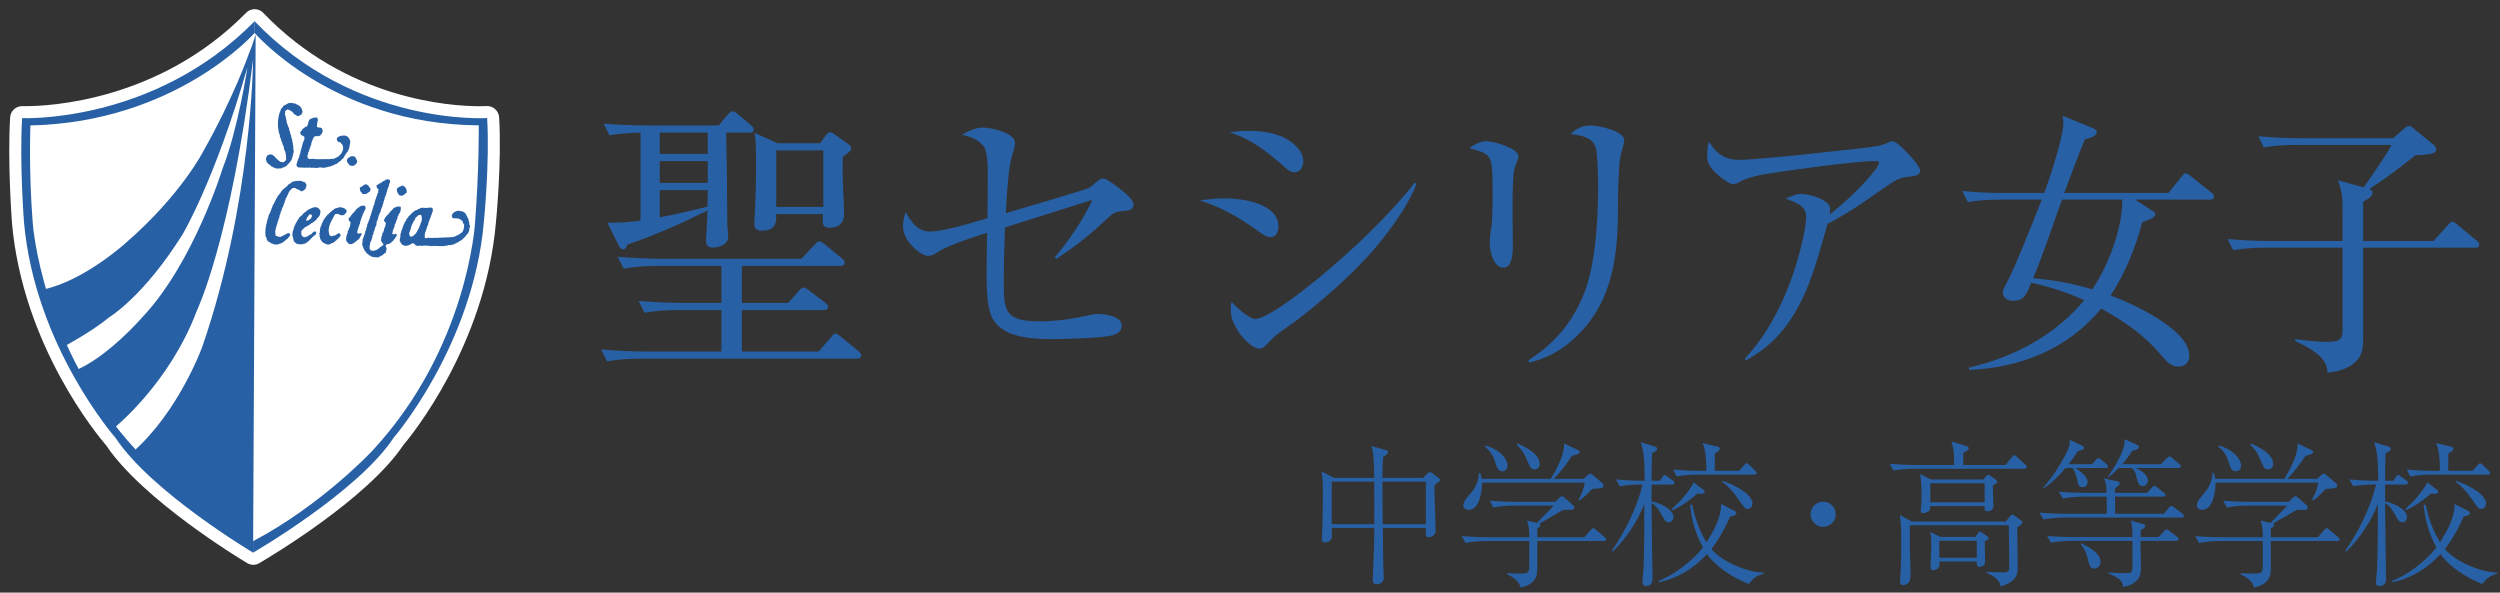
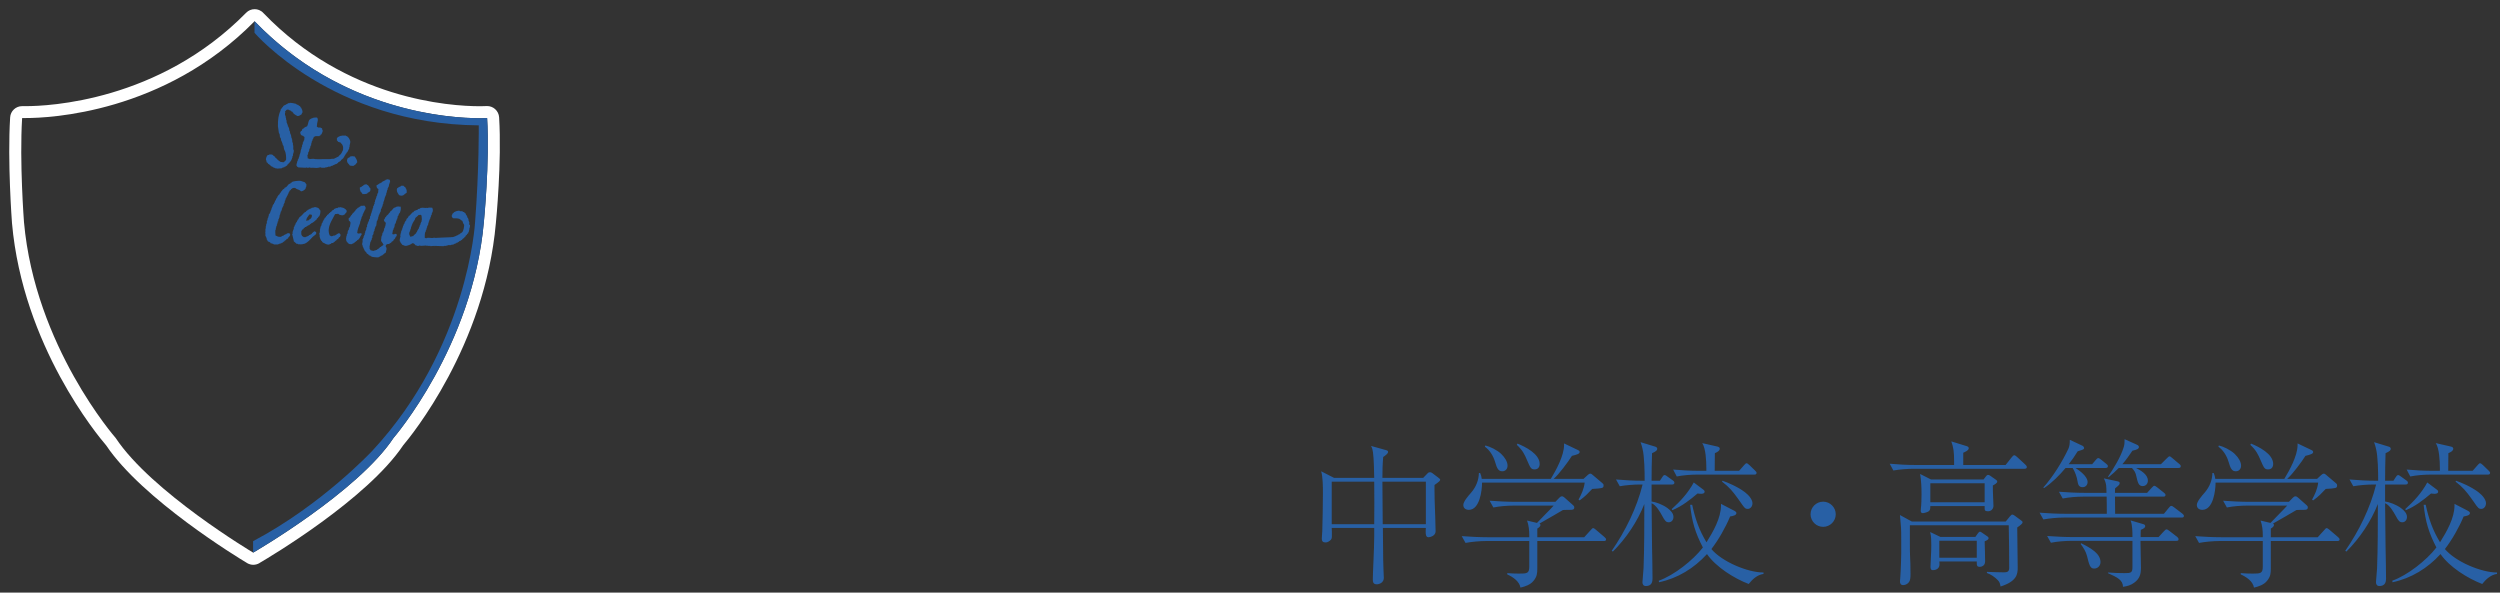
<svg xmlns="http://www.w3.org/2000/svg" width="270" height="64" viewBox="0 0 270 64" fill="none">
  <rect x="0" y="0" width="270" height="64" fill="#333333" stroke="none" />
  <path d="M144.081 51.613H148.416C148.399 50.848 148.382 49.573 148.28 48.842C148.246 48.57 148.195 48.4 148.076 48.162L149.657 48.604C149.844 48.655 149.912 48.689 149.912 48.808C149.912 49.012 149.538 49.25 149.385 49.352C149.317 50.1 149.3 50.865 149.3 51.613H153.703L154.179 51.12C154.281 51.018 154.366 51.001 154.434 51.001C154.485 51.001 154.587 51.018 154.655 51.069L155.352 51.596C155.505 51.715 155.539 51.749 155.539 51.817C155.539 51.919 155.437 52.021 154.927 52.378V52.973C154.927 54.248 155.012 55.506 155.029 56.781C155.029 56.968 155.046 57.24 155.046 57.376C155.046 57.903 154.4 58.022 154.281 58.022C153.992 58.022 153.975 57.699 153.975 57.444C153.975 57.308 153.975 57.155 153.992 57.019H149.351C149.368 58.651 149.385 59.467 149.385 60.487C149.385 61.082 149.453 62.255 149.453 62.408C149.453 62.918 148.977 63.105 148.688 63.105C148.331 63.105 148.263 62.884 148.263 62.578C148.263 61.915 148.416 59.212 148.416 57.937C148.416 57.648 148.416 57.274 148.416 57.019H143.826C143.843 57.291 143.843 57.563 143.843 57.852C143.843 58.124 143.826 58.243 143.622 58.396C143.418 58.549 143.299 58.583 143.146 58.583C142.874 58.583 142.755 58.447 142.755 58.192C142.755 57.988 142.789 57.699 142.806 57.376C142.84 56.101 142.874 54.656 142.874 53.245C142.874 52.548 142.874 51.562 142.687 50.899L144.081 51.613ZM143.826 52.021V56.611H148.416C148.433 55.081 148.433 53.551 148.416 52.021H143.826ZM153.992 56.611V52.021H149.3C149.3 53.551 149.334 55.081 149.334 56.611H153.992ZM167.796 51.715H171.026L171.468 51.307C171.553 51.222 171.655 51.154 171.757 51.154C171.859 51.154 171.944 51.239 172.046 51.324L173.049 52.174C173.151 52.259 173.185 52.293 173.185 52.429C173.185 52.735 173.049 52.735 171.961 52.803C171.451 53.33 171.213 53.602 170.601 54.044L170.482 53.959C170.805 53.364 171.06 52.82 171.145 52.123H160.061C160.061 52.99 159.806 55.064 158.633 55.064C158.31 55.064 158.038 54.894 158.038 54.537C158.038 54.18 158.531 53.602 158.905 53.177C159.415 52.582 159.704 51.851 159.721 51.086H159.857C159.959 51.324 159.993 51.46 160.027 51.715H167.49C168.051 50.797 168.918 49.199 168.918 48.077C168.918 47.992 168.918 47.924 168.918 47.89L170.414 48.604C170.516 48.655 170.601 48.689 170.601 48.825C170.601 49.012 170.312 49.097 169.768 49.233C169.36 49.879 168.357 51.239 167.796 51.715ZM163.886 47.907C164.736 48.247 166.283 49.029 166.283 50.1C166.283 50.44 166.113 50.695 165.739 50.695C165.365 50.695 165.28 50.542 164.94 49.743C164.651 49.063 164.447 48.638 163.818 48.043L163.886 47.907ZM160.418 48.111C160.928 48.23 161.693 48.604 162.135 49.029C162.56 49.437 162.815 49.896 162.815 50.287C162.815 50.644 162.594 50.899 162.237 50.899C161.812 50.899 161.659 50.542 161.472 49.896C161.268 49.199 160.86 48.587 160.367 48.247L160.418 48.111ZM166.266 56.543C166.317 56.577 166.368 56.628 166.368 56.696C166.368 56.866 166.164 57.002 166.028 57.087V58.022H171.094L171.791 57.257C171.927 57.104 171.978 57.036 172.063 57.036C172.148 57.036 172.284 57.155 172.369 57.223L173.287 58.005C173.423 58.124 173.457 58.192 173.457 58.26C173.457 58.413 173.321 58.43 173.185 58.43H166.028V61.388C166.028 61.949 165.994 62.272 165.62 62.731C165.28 63.156 164.719 63.343 164.209 63.462C164.09 62.765 163.376 62.306 162.781 62.034V61.898C163.206 61.932 163.631 61.949 164.056 61.949C164.923 61.949 165.161 61.932 165.161 61.184V58.43H160.469C159.806 58.43 158.922 58.515 158.276 58.634L157.868 57.903C158.82 57.971 159.755 58.022 160.707 58.022H165.161V57.801C165.161 57.308 165.11 56.747 164.923 56.22L165.994 56.475C166.402 56.033 167.49 54.962 167.796 54.605H163.461C162.815 54.605 161.914 54.673 161.285 54.809L160.877 54.078C161.812 54.146 162.764 54.197 163.699 54.197H167.983L168.391 53.772C168.476 53.687 168.561 53.602 168.697 53.602C168.799 53.602 168.884 53.67 168.986 53.755L169.904 54.571C170.006 54.656 170.023 54.707 170.023 54.792C170.023 55.03 169.87 55.064 169.581 55.064H169.258C169.105 55.064 168.918 55.081 168.799 55.081C168.306 55.387 166.878 56.186 166.266 56.543ZM177.401 52.327H177.112C176.466 52.327 175.565 52.395 174.936 52.514L174.528 51.783C175.497 51.868 176.415 51.919 177.35 51.919H177.622C177.622 50.984 177.605 49.301 177.384 48.434C177.333 48.213 177.265 47.975 177.18 47.754L178.795 48.247C178.897 48.281 178.982 48.366 178.982 48.468C178.982 48.638 178.863 48.74 178.421 48.944C178.387 49.93 178.37 50.916 178.37 51.919H179.271L179.526 51.528C179.577 51.443 179.662 51.307 179.781 51.307C179.866 51.307 179.985 51.392 180.121 51.494L180.665 51.885C180.767 51.953 180.835 52.021 180.835 52.14C180.835 52.293 180.699 52.327 180.58 52.327H178.37V54.163C178.795 54.214 179.526 54.469 180.07 54.86C180.444 55.132 180.733 55.455 180.733 55.829C180.733 56.135 180.546 56.407 180.223 56.407C179.934 56.407 179.798 56.237 179.526 55.727C179.305 55.319 178.863 54.537 178.37 54.35C178.387 55.931 178.404 57.495 178.421 59.076C178.438 60.215 178.472 61.354 178.472 62.476C178.472 62.748 178.421 62.969 178.285 63.105C178.149 63.241 177.962 63.292 177.758 63.292C177.503 63.292 177.384 63.122 177.384 62.884C177.384 62.731 177.486 61.745 177.503 61.371C177.588 59.161 177.588 56.747 177.588 54.435C176.857 56.305 175.616 58.158 174.188 59.569L174.069 59.484C175.548 57.342 176.772 54.86 177.401 52.327ZM186.02 51.919C186.581 52.106 187.669 52.565 188.434 53.143C188.91 53.5 189.267 53.976 189.267 54.35C189.267 54.707 189.029 54.962 188.757 54.962C188.502 54.962 188.417 54.894 187.992 54.265C187.907 54.146 187.822 54.01 187.703 53.857C187.125 53.058 186.768 52.616 185.986 52.021L186.02 51.919ZM182.926 52.106L183.946 52.871C184.014 52.922 184.099 52.99 184.099 53.092C184.099 53.296 183.878 53.33 183.725 53.33C183.589 53.33 183.453 53.313 183.334 53.296C182.518 53.993 181.617 54.69 180.614 55.098L180.546 54.979C181.481 54.146 182.331 53.211 182.926 52.106ZM184.354 59.841C182.96 61.371 181.192 62.459 179.169 62.884L179.152 62.714C180.784 62.136 182.858 60.504 183.912 59.127C183.079 57.529 182.722 56.322 182.535 54.52H182.756C183.096 56.084 183.521 57.274 184.303 58.566C185.017 57.427 185.867 55.948 185.867 54.588V54.418L187.312 55.166C187.414 55.217 187.533 55.302 187.533 55.404C187.533 55.659 187.159 55.727 186.853 55.778C186.377 56.934 185.595 58.311 184.83 59.297C185.969 60.657 188.74 61.83 190.457 61.83V61.983C189.811 62.068 189.25 62.561 188.859 63.071C187.278 62.459 185.34 61.252 184.354 59.841ZM185.187 50.848H187.822L188.349 50.253C188.502 50.083 188.553 50.032 188.621 50.032C188.706 50.032 188.774 50.083 188.944 50.236L189.539 50.814C189.641 50.916 189.709 50.984 189.709 51.069C189.709 51.222 189.607 51.256 189.454 51.256H183.283C182.62 51.256 181.736 51.324 181.09 51.46L180.699 50.712C181.634 50.797 182.569 50.848 183.521 50.848H184.286C184.286 50.763 184.286 50.678 184.286 50.593C184.286 49.76 184.218 48.417 183.844 47.856L185.408 48.213C185.561 48.247 185.731 48.281 185.731 48.468C185.731 48.672 185.51 48.808 185.204 48.944C185.204 49.573 185.187 50.219 185.187 50.848ZM196.9 54.18C197.648 54.18 198.26 54.792 198.26 55.54C198.26 56.288 197.648 56.9 196.9 56.9C196.152 56.9 195.54 56.288 195.54 55.54C195.54 54.792 196.152 54.18 196.9 54.18ZM212.03 50.219H216.603L217.266 49.386C217.351 49.284 217.453 49.165 217.538 49.165C217.623 49.165 217.776 49.284 217.844 49.352L218.711 50.151C218.813 50.236 218.898 50.355 218.898 50.44C218.898 50.593 218.762 50.627 218.643 50.627H206.675C206.029 50.627 205.128 50.695 204.482 50.814L204.091 50.083C205.026 50.168 205.978 50.219 206.913 50.219H211.044C211.044 50.1 211.044 49.981 211.044 49.862C211.044 48.774 210.976 48.332 210.738 47.669L212.387 48.179C212.506 48.213 212.625 48.281 212.625 48.4C212.625 48.638 212.217 48.825 212.03 48.893V50.219ZM208.358 55.166C208.222 55.319 207.78 55.421 207.661 55.421C207.508 55.421 207.44 55.319 207.44 55.166C207.44 55.098 207.44 54.996 207.457 54.894C207.508 54.537 207.525 53.789 207.525 53.347C207.525 52.65 207.491 51.868 207.372 51.188L208.545 51.783H214.223L214.495 51.426C214.546 51.358 214.631 51.29 214.716 51.29C214.784 51.29 214.835 51.307 214.937 51.375L215.566 51.817C215.634 51.868 215.702 51.919 215.702 52.004C215.702 52.191 215.362 52.361 215.226 52.429C215.226 52.616 215.226 53.296 215.277 54.231C215.294 54.401 215.294 54.52 215.294 54.622C215.294 54.945 215.056 55.217 214.716 55.217C214.376 55.217 214.342 55.098 214.342 54.928V54.656H208.477C208.477 54.843 208.477 55.03 208.358 55.166ZM208.477 52.191V54.248H214.342V52.191H208.477ZM217.912 61.32C217.912 62 217.827 62.782 216.059 63.343C216.008 63.054 215.974 62.867 215.753 62.646C215.413 62.306 215.022 62.034 214.58 61.881L214.597 61.762C215.192 61.779 215.821 61.813 216.433 61.813C216.79 61.813 216.994 61.728 216.994 61.337C216.994 60.419 216.977 57.512 216.943 56.73H206.267V57.682C206.267 58.073 206.267 58.464 206.267 58.838C206.267 59.229 206.267 59.603 206.284 59.977C206.318 60.657 206.335 61.15 206.335 62.034C206.335 62.323 206.318 62.663 206.182 62.85C206.046 63.054 205.791 63.19 205.553 63.19C205.264 63.19 205.196 63.003 205.196 62.765C205.196 62.714 205.213 62.629 205.23 62.391C205.298 61.507 205.332 59.994 205.332 59.773V58.413C205.332 56.73 205.315 57.172 205.196 55.625L206.471 56.322H216.62L217.079 55.761C217.198 55.625 217.266 55.574 217.317 55.574C217.368 55.574 217.436 55.591 217.538 55.659L218.235 56.169C218.388 56.271 218.439 56.322 218.439 56.424C218.439 56.526 218.235 56.713 217.861 56.968C217.861 58.413 217.912 59.858 217.912 61.32ZM209.565 57.988H213.339L213.628 57.58C213.73 57.444 213.764 57.427 213.849 57.427C213.917 57.427 214.002 57.495 214.053 57.529L214.648 57.937C214.716 57.988 214.767 58.039 214.767 58.124C214.767 58.226 214.682 58.328 214.342 58.464C214.359 59.178 214.393 59.892 214.393 60.623C214.393 61.116 214.002 61.218 213.798 61.218C213.543 61.218 213.492 61.099 213.492 60.81C213.492 60.759 213.492 60.708 213.492 60.64H209.446C209.463 60.742 209.463 60.844 209.463 60.963C209.463 61.371 209.14 61.575 208.749 61.575C208.528 61.575 208.494 61.388 208.494 61.201C208.494 60.827 208.579 59.739 208.579 58.923C208.579 58.396 208.579 57.971 208.46 57.461L209.565 57.988ZM209.446 58.396V60.232H213.492V58.396H209.446ZM229.217 50.134H233.382L233.977 49.539C234.147 49.369 234.232 49.284 234.3 49.284C234.385 49.284 234.47 49.352 234.606 49.471L235.354 50.1C235.439 50.168 235.524 50.236 235.524 50.355C235.524 50.508 235.388 50.542 235.269 50.542H230.696C231.206 50.814 231.971 51.239 231.971 51.902C231.971 52.242 231.75 52.497 231.41 52.497C230.968 52.497 230.883 52.123 230.73 51.46C230.628 50.984 230.543 50.899 230.254 50.542H228.826C228.486 50.899 228.112 51.222 227.721 51.545L227.67 51.477C228.282 50.576 229.03 49.369 229.353 48.315C229.455 48.026 229.455 47.737 229.455 47.431L230.815 48.043C230.917 48.094 231.002 48.162 231.002 48.281C231.002 48.485 230.73 48.587 230.305 48.672C229.948 49.199 229.625 49.658 229.217 50.134ZM223.42 50.134H225.953L226.344 49.675C226.429 49.573 226.531 49.471 226.616 49.471C226.684 49.471 226.769 49.522 226.922 49.641L227.483 50.1C227.551 50.151 227.653 50.236 227.653 50.355C227.653 50.508 227.517 50.542 227.381 50.542H224.151C224.61 50.831 225.46 51.46 225.46 52.055C225.46 52.327 225.29 52.616 224.916 52.616C224.474 52.616 224.423 52.259 224.372 51.97C224.304 51.494 224.1 50.95 223.845 50.542H223.08C222.434 51.324 221.601 52.157 220.751 52.718L220.683 52.65C221.72 51.477 222.689 49.93 223.369 48.502C223.505 48.213 223.539 47.941 223.539 47.499L224.95 48.162C224.984 48.179 225.086 48.298 225.086 48.383C225.086 48.519 224.967 48.553 224.712 48.638C224.61 48.672 224.491 48.706 224.389 48.74C224.066 49.267 223.811 49.641 223.42 50.134ZM227.517 53.636H224.967C224.304 53.636 223.42 53.704 222.774 53.84L222.366 53.109C223.318 53.177 224.253 53.228 225.205 53.228H227.5C227.483 52.616 227.517 52.225 227.211 51.664L228.707 51.987C228.843 52.021 228.928 52.055 228.928 52.191C228.928 52.344 228.758 52.48 228.435 52.735C228.435 52.803 228.418 52.888 228.418 52.973V53.228H231.886L232.396 52.667C232.566 52.48 232.617 52.463 232.668 52.463C232.719 52.463 232.77 52.48 232.974 52.633L233.705 53.211C233.824 53.313 233.875 53.347 233.875 53.466C233.875 53.619 233.739 53.636 233.62 53.636H228.418C228.418 54.265 228.435 54.877 228.435 55.489H233.705L234.232 54.843C234.368 54.673 234.419 54.639 234.504 54.639C234.589 54.639 234.674 54.69 234.827 54.809L235.694 55.472C235.779 55.54 235.864 55.625 235.864 55.727C235.864 55.88 235.728 55.897 235.609 55.897H222.859C222.213 55.897 221.312 55.982 220.683 56.101L220.275 55.37C221.21 55.438 222.162 55.489 223.097 55.489H227.534C227.534 54.877 227.534 54.265 227.517 53.636ZM231.189 58.005H233.127L233.654 57.427C233.807 57.274 233.892 57.172 233.977 57.172C234.062 57.172 234.147 57.223 234.3 57.342L235.116 57.971C235.201 58.039 235.286 58.124 235.286 58.243C235.286 58.396 235.15 58.413 235.031 58.413H231.172C231.172 59.382 231.223 60.334 231.223 61.303C231.223 62.034 231.087 62.493 230.492 62.935C230.118 63.207 229.744 63.309 229.285 63.377C229.268 62.629 228.639 62.34 227.653 61.898L227.67 61.83C228.367 61.881 228.86 61.898 229.455 61.898C230.135 61.898 230.305 61.864 230.305 61.252V58.413H223.675C223.029 58.413 222.128 58.481 221.499 58.617L221.091 57.886C222.026 57.954 222.978 58.005 223.913 58.005H230.305C230.305 57.461 230.305 56.713 230.101 56.203L231.427 56.594C231.546 56.628 231.682 56.662 231.682 56.815C231.682 57.002 231.529 57.087 231.206 57.223C231.189 57.478 231.189 57.75 231.189 58.005ZM224.763 58.668C225.817 59.195 226.854 59.79 226.854 60.708C226.854 61.099 226.565 61.405 226.157 61.405C225.732 61.405 225.63 60.997 225.392 60.028C225.273 59.569 225.001 59.127 224.712 58.753L224.763 58.668ZM247.016 51.715H250.246L250.688 51.307C250.773 51.222 250.875 51.154 250.977 51.154C251.079 51.154 251.164 51.239 251.266 51.324L252.269 52.174C252.371 52.259 252.405 52.293 252.405 52.429C252.405 52.735 252.269 52.735 251.181 52.803C250.671 53.33 250.433 53.602 249.821 54.044L249.702 53.959C250.025 53.364 250.28 52.82 250.365 52.123H239.281C239.281 52.99 239.026 55.064 237.853 55.064C237.53 55.064 237.258 54.894 237.258 54.537C237.258 54.18 237.751 53.602 238.125 53.177C238.635 52.582 238.924 51.851 238.941 51.086H239.077C239.179 51.324 239.213 51.46 239.247 51.715H246.71C247.271 50.797 248.138 49.199 248.138 48.077C248.138 47.992 248.138 47.924 248.138 47.89L249.634 48.604C249.736 48.655 249.821 48.689 249.821 48.825C249.821 49.012 249.532 49.097 248.988 49.233C248.58 49.879 247.577 51.239 247.016 51.715ZM243.106 47.907C243.956 48.247 245.503 49.029 245.503 50.1C245.503 50.44 245.333 50.695 244.959 50.695C244.585 50.695 244.5 50.542 244.16 49.743C243.871 49.063 243.667 48.638 243.038 48.043L243.106 47.907ZM239.638 48.111C240.148 48.23 240.913 48.604 241.355 49.029C241.78 49.437 242.035 49.896 242.035 50.287C242.035 50.644 241.814 50.899 241.457 50.899C241.032 50.899 240.879 50.542 240.692 49.896C240.488 49.199 240.08 48.587 239.587 48.247L239.638 48.111ZM245.486 56.543C245.537 56.577 245.588 56.628 245.588 56.696C245.588 56.866 245.384 57.002 245.248 57.087V58.022H250.314L251.011 57.257C251.147 57.104 251.198 57.036 251.283 57.036C251.368 57.036 251.504 57.155 251.589 57.223L252.507 58.005C252.643 58.124 252.677 58.192 252.677 58.26C252.677 58.413 252.541 58.43 252.405 58.43H245.248V61.388C245.248 61.949 245.214 62.272 244.84 62.731C244.5 63.156 243.939 63.343 243.429 63.462C243.31 62.765 242.596 62.306 242.001 62.034V61.898C242.426 61.932 242.851 61.949 243.276 61.949C244.143 61.949 244.381 61.932 244.381 61.184V58.43H239.689C239.026 58.43 238.142 58.515 237.496 58.634L237.088 57.903C238.04 57.971 238.975 58.022 239.927 58.022H244.381V57.801C244.381 57.308 244.33 56.747 244.143 56.22L245.214 56.475C245.622 56.033 246.71 54.962 247.016 54.605H242.681C242.035 54.605 241.134 54.673 240.505 54.809L240.097 54.078C241.032 54.146 241.984 54.197 242.919 54.197H247.203L247.611 53.772C247.696 53.687 247.781 53.602 247.917 53.602C248.019 53.602 248.104 53.67 248.206 53.755L249.124 54.571C249.226 54.656 249.243 54.707 249.243 54.792C249.243 55.03 249.09 55.064 248.801 55.064H248.478C248.325 55.064 248.138 55.081 248.019 55.081C247.526 55.387 246.098 56.186 245.486 56.543ZM256.621 52.327H256.332C255.686 52.327 254.785 52.395 254.156 52.514L253.748 51.783C254.717 51.868 255.635 51.919 256.57 51.919H256.842C256.842 50.984 256.825 49.301 256.604 48.434C256.553 48.213 256.485 47.975 256.4 47.754L258.015 48.247C258.117 48.281 258.202 48.366 258.202 48.468C258.202 48.638 258.083 48.74 257.641 48.944C257.607 49.93 257.59 50.916 257.59 51.919H258.491L258.746 51.528C258.797 51.443 258.882 51.307 259.001 51.307C259.086 51.307 259.205 51.392 259.341 51.494L259.885 51.885C259.987 51.953 260.055 52.021 260.055 52.14C260.055 52.293 259.919 52.327 259.8 52.327H257.59V54.163C258.015 54.214 258.746 54.469 259.29 54.86C259.664 55.132 259.953 55.455 259.953 55.829C259.953 56.135 259.766 56.407 259.443 56.407C259.154 56.407 259.018 56.237 258.746 55.727C258.525 55.319 258.083 54.537 257.59 54.35C257.607 55.931 257.624 57.495 257.641 59.076C257.658 60.215 257.692 61.354 257.692 62.476C257.692 62.748 257.641 62.969 257.505 63.105C257.369 63.241 257.182 63.292 256.978 63.292C256.723 63.292 256.604 63.122 256.604 62.884C256.604 62.731 256.706 61.745 256.723 61.371C256.808 59.161 256.808 56.747 256.808 54.435C256.077 56.305 254.836 58.158 253.408 59.569L253.289 59.484C254.768 57.342 255.992 54.86 256.621 52.327ZM265.24 51.919C265.801 52.106 266.889 52.565 267.654 53.143C268.13 53.5 268.487 53.976 268.487 54.35C268.487 54.707 268.249 54.962 267.977 54.962C267.722 54.962 267.637 54.894 267.212 54.265C267.127 54.146 267.042 54.01 266.923 53.857C266.345 53.058 265.988 52.616 265.206 52.021L265.24 51.919ZM262.146 52.106L263.166 52.871C263.234 52.922 263.319 52.99 263.319 53.092C263.319 53.296 263.098 53.33 262.945 53.33C262.809 53.33 262.673 53.313 262.554 53.296C261.738 53.993 260.837 54.69 259.834 55.098L259.766 54.979C260.701 54.146 261.551 53.211 262.146 52.106ZM263.574 59.841C262.18 61.371 260.412 62.459 258.389 62.884L258.372 62.714C260.004 62.136 262.078 60.504 263.132 59.127C262.299 57.529 261.942 56.322 261.755 54.52H261.976C262.316 56.084 262.741 57.274 263.523 58.566C264.237 57.427 265.087 55.948 265.087 54.588V54.418L266.532 55.166C266.634 55.217 266.753 55.302 266.753 55.404C266.753 55.659 266.379 55.727 266.073 55.778C265.597 56.934 264.815 58.311 264.05 59.297C265.189 60.657 267.96 61.83 269.677 61.83V61.983C269.031 62.068 268.47 62.561 268.079 63.071C266.498 62.459 264.56 61.252 263.574 59.841ZM264.407 50.848H267.042L267.569 50.253C267.722 50.083 267.773 50.032 267.841 50.032C267.926 50.032 267.994 50.083 268.164 50.236L268.759 50.814C268.861 50.916 268.929 50.984 268.929 51.069C268.929 51.222 268.827 51.256 268.674 51.256H262.503C261.84 51.256 260.956 51.324 260.31 51.46L259.919 50.712C260.854 50.797 261.789 50.848 262.741 50.848H263.506C263.506 50.763 263.506 50.678 263.506 50.593C263.506 49.76 263.438 48.417 263.064 47.856L264.628 48.213C264.781 48.247 264.951 48.281 264.951 48.468C264.951 48.672 264.73 48.808 264.424 48.944C264.424 49.573 264.407 50.219 264.407 50.848Z" fill="#2860A5" />
-   <path d="M69.176 23.824V14.32C68.056 14.352 66.936 14.416 65.816 14.608L65.208 13.36C66.84 13.488 68.472 13.552 70.104 13.552H77.624L78.552 12.432C78.84 12.112 78.968 12.016 79.128 12.016C79.288 12.016 79.48 12.144 79.704 12.336L81.112 13.52C81.304 13.68 81.4 13.84 81.4 14C81.4 14.288 81.176 14.32 80.92 14.32H78.424C78.456 16.432 78.52 18.544 78.52 20.624C78.52 21.872 78.552 23.152 78.552 24.208C78.552 24.368 78.648 25.392 78.648 25.52C78.648 26.416 77.688 26.736 76.952 26.736C76.472 26.736 76.248 26.448 76.248 26C76.248 25.936 76.408 23.44 76.408 22.736C73.432 24.208 70.904 25.328 67.768 26.416C67.64 26.704 67.544 26.928 67.288 26.928C67.128 26.928 66.968 26.8 66.84 26.544L65.592 24.048H66.264C67.288 24.048 68.184 23.952 69.176 23.824ZM83.992 15.472H88.568L89.144 14.672C89.272 14.48 89.496 14.288 89.624 14.288C89.752 14.288 89.976 14.384 90.232 14.576L91.448 15.44C91.736 15.632 91.928 15.76 91.928 16.016C91.928 16.24 91.768 16.432 91.032 16.912C91.032 17.36 91 17.776 91 18.16C91 20.176 91.16 21.776 91.16 23.216C91.16 24.176 90.424 24.592 89.656 24.592C88.92 24.592 88.856 24.304 88.856 23.76C88.856 23.536 88.856 23.312 88.888 23.12H83.832C83.832 23.248 83.832 23.376 83.832 23.504C83.832 24.56 83.224 24.912 82.296 24.912C81.784 24.912 81.464 24.752 81.464 24.176C81.464 24.08 81.656 20.944 81.656 18.448C81.656 18.128 81.656 17.808 81.656 17.456C81.656 16.432 81.656 15.408 81.496 14.352L83.992 15.472ZM71.256 14.32V16.624H76.44V14.32H71.256ZM83.832 16.24V22.352H88.92V16.24H83.832ZM71.256 17.392V19.76H76.44V17.392H71.256ZM71.256 20.528V23.472C72.984 23.152 74.712 22.736 76.408 22.32C76.408 21.712 76.44 21.136 76.44 20.528H71.256ZM77.912 28.72H71.128C69.848 28.72 68.6 28.784 67.352 29.008L66.712 27.728C68.344 27.856 69.976 27.952 71.64 27.952H86.552L87.832 26.576C88.216 26.192 88.312 26.064 88.472 26.064C88.6 26.064 88.824 26.192 89.08 26.384L90.904 27.888C91.064 28.016 91.224 28.176 91.224 28.368C91.224 28.656 90.968 28.72 90.744 28.72H80.12V32.72H85.112L86.2 31.504C86.488 31.152 86.616 31.056 86.744 31.056C86.936 31.056 87.096 31.152 87.352 31.344L89.112 32.688C89.272 32.816 89.432 32.944 89.432 33.136C89.432 33.424 89.176 33.488 88.952 33.488H80.12V37.968H88.408L89.656 36.528C90.008 36.112 90.072 36.016 90.232 36.016C90.36 36.016 90.52 36.144 90.808 36.368L92.696 37.904C92.92 38.096 93.016 38.192 93.016 38.384C93.016 38.672 92.76 38.736 92.504 38.736H69.304C68.056 38.736 66.776 38.8 65.56 39.024L64.92 37.744C66.552 37.872 68.184 37.968 69.816 37.968H77.912V33.488H73.368C72.12 33.488 70.84 33.552 69.592 33.776L68.984 32.496C70.616 32.624 72.248 32.72 73.88 32.72H77.912V28.72ZM108.632 23.024C109.656 22.736 117.176 20.496 117.528 20.336C117.784 20.208 118.008 20.016 118.36 19.696C118.648 19.44 118.872 19.28 119.16 19.28C119.608 19.28 121.048 20.464 121.592 20.912C122.008 21.264 122.424 21.776 122.424 22.064C122.424 22.64 121.976 22.736 121.464 22.768C120.696 22.832 120.312 22.928 119.8 23.408C117.752 25.328 116.44 26.384 114.104 27.952L113.912 27.792C115.32 26.16 117.112 23.536 117.976 21.584C114.84 22.576 111.704 23.568 108.536 24.56C108.44 27.216 108.408 28.432 108.408 30.256C108.408 33.52 108.408 34.704 112.312 34.704C114.136 34.704 115.928 34.416 117.688 34.032C117.944 33.968 118.264 33.904 118.552 33.904C119.832 33.936 121.144 34.288 121.144 35.184C121.144 35.792 120.664 36.048 120.152 36.208C119.192 36.496 115.064 36.624 113.912 36.624C111.512 36.624 108.216 36.528 107.128 34.256C106.616 33.2 106.552 31.184 106.552 29.744C106.552 27.824 106.584 26.384 106.616 25.136C103.96 25.968 102.008 26.704 101.08 27.344C100.824 27.504 100.536 27.632 100.216 27.632C99.48 27.632 97.528 26.096 97.528 24.464C97.528 24.08 97.56 23.792 97.784 22.896C98.456 24.016 99.128 25.008 100.44 25.008C101.432 25.008 103.416 24.56 106.648 23.568C106.68 22.288 106.68 18.864 106.68 18.32C106.68 17.968 106.616 16.272 106.264 15.824C105.624 15.056 104.856 14.736 103.896 14.576C104.504 14.192 105.368 13.776 106.136 13.776C107.128 13.776 109.624 14.384 109.624 15.408C109.624 15.728 109.528 16.112 109.4 16.464C108.888 17.904 108.728 21.104 108.632 23.024ZM132.792 14.288C133.464 14.192 134.104 14.128 134.808 14.128C136.824 14.128 139.16 14.544 140.376 16.272C140.6 16.592 140.76 17.008 140.76 17.392C140.76 17.936 140.472 18.608 139.8 18.608C139.384 18.608 139.032 18.32 138.616 17.936C136.856 16.368 135.064 14.992 132.792 14.288ZM133.016 32.592C133.4 33.104 134.936 34.448 135.544 34.448C136.952 34.448 141.112 31.088 142.328 30.096C145.976 27.088 149.88 23.44 152.792 19.728L152.984 19.856C152.056 22.256 150.168 24.816 148.504 26.8C145.56 30.256 140.984 34 139.032 35.312C138.264 35.824 137.72 36.24 137.176 36.816C136.6 37.456 136.344 37.648 136.024 37.648C135.288 37.648 134.232 36.56 133.816 35.92C133.24 35.024 132.92 34.384 132.92 33.328C132.92 33.072 132.952 32.88 133.016 32.592ZM129.592 21.648C130.552 21.52 131.352 21.424 132.312 21.424C134.2 21.424 138.072 21.968 138.072 24.464C138.072 25.04 137.816 25.616 137.208 25.616C136.824 25.616 136.472 25.392 135.672 24.816C133.624 23.376 131.992 22.416 129.592 21.648ZM169.624 14.48C170.264 13.872 170.872 13.552 171.8 13.552C172.6 13.552 175.416 14.128 175.416 15.152C175.416 15.376 175.352 15.632 175.288 15.824C175.096 16.368 174.904 17.296 174.872 18C174.808 19.024 174.744 20.656 174.744 21.744C174.744 26.288 174.616 31.536 170.936 35.632C169.304 37.424 167.512 38.608 165.144 39.152L165.048 38.928C167.736 37.2 169.656 35.056 170.936 32.048C172.248 29.008 172.6 24.24 172.6 20.048C172.6 18.928 172.536 17.52 172.44 16.464C172.408 15.952 172.152 15.312 171.64 15.024C170.968 14.64 170.392 14.576 169.624 14.48ZM158.68 15.984C159.224 15.632 159.864 15.248 160.536 15.248C161.272 15.248 163.992 15.984 163.992 16.912C163.992 17.072 163.832 17.52 163.64 17.968C163.448 18.384 163.352 19.664 163.352 22.48C163.352 23.44 163.384 25.616 163.384 26.544C163.384 27.248 163.352 28.912 162.36 28.912C161.304 28.912 160.888 27.12 160.888 26.288C160.888 25.776 160.952 25.2 161.048 24.688C161.176 24.048 161.208 22.032 161.208 20.816C161.208 18.096 161.112 17.424 160.792 16.976C160.472 16.496 159.8 16.304 158.68 15.984ZM197.368 24.176C197.176 24.944 196.696 26.576 196.28 27.952C194.84 32.72 192.824 36.656 188.536 38.928L188.44 38.736C191.32 35.664 193.24 31.44 194.328 27.376C194.616 26.32 195.064 24.432 195.064 23.376C195.064 22.32 194.136 21.904 192.856 21.456C193.688 21.072 194.072 20.944 194.488 20.944C195.448 20.944 197.656 21.584 197.656 22.544C197.656 22.736 197.624 22.992 197.592 23.184C199.32 21.808 201.176 20.08 202.52 18.352C202.648 18.192 202.936 17.776 202.936 17.584C202.936 17.392 202.648 17.392 202.488 17.392C200.408 17.392 192.696 18.448 190.488 18.832C189.528 18.992 188.408 19.312 187.768 19.696C187.576 19.824 187.384 19.888 187.16 19.888C186.744 19.888 185.784 19.12 185.464 18.832C184.824 18.224 184.376 17.744 184.376 16.816C184.376 16.208 184.408 15.856 184.568 15.28C185.368 16.624 186.296 17.264 187.864 17.264C188.984 17.264 193.432 16.848 195.384 16.624C195.96 16.56 199.48 16.176 200.696 16.048C201.656 15.952 202.712 15.792 203 15.728C203.352 15.632 203.64 15.536 204.024 15.344C204.152 15.28 204.344 15.248 204.44 15.248C204.952 15.248 207.384 17.872 207.384 18.384C207.384 18.928 206.936 19.024 205.848 19.12C205.496 19.152 205.144 19.28 204.824 19.44C204.248 19.728 201.976 21.328 201.304 21.808C200.44 22.416 198.424 23.664 197.368 24.176ZM230.59 21.56L232.45 22.76C232.6 22.85 232.78 22.94 232.78 23.12C232.78 23.45 232.33 23.66 231.37 23.99C230.59 26.84 229.57 29.42 227.95 31.91C230.23 32.75 236.44 35.57 236.44 38.39C236.44 39.11 236.02 39.59 235.27 39.59C234.46 39.59 233.92 38.99 233.26 38.18C231.52 36.14 229.27 34.61 226.93 33.32C223.33 37.7 218.23 39.71 212.68 39.95L212.62 39.71C217.48 38.57 221.86 36.29 225.1 32.42C223.24 31.58 221.38 30.98 219.37 30.53C218.86 31.82 218.59 32.48 217.42 32.48C216.82 32.48 216.31 32.21 216.31 31.55C216.31 31.31 216.52 30.92 216.64 30.71C217.57 29.03 219.73 23.57 220.51 21.56H216.04C214.96 21.56 213.61 21.62 212.53 21.83L211.93 20.63C213.46 20.78 214.99 20.84 216.52 20.84H220.78C221.77 18.11 222.85 14.51 222.85 13.25C222.85 12.98 222.82 12.8 222.76 12.5L226.06 13.85C226.33 13.97 226.45 14.09 226.45 14.3C226.45 14.66 225.82 14.9 225.16 15.05C224.38 16.97 223.66 18.89 222.94 20.84H234.19L235.6 19.1C235.69 18.98 235.87 18.71 236.05 18.71C236.2 18.71 236.32 18.8 236.62 19.04L238.81 20.78C239.05 20.96 239.11 21.05 239.11 21.23C239.11 21.5 238.87 21.56 238.66 21.56H230.59ZM229.21 21.56H222.7C221.65 24.41 220.75 27.26 219.58 30.05C221.77 30.23 223.87 30.62 225.97 31.25C227.71 28.64 229.21 24.74 229.21 21.56ZM255.88 20.42C256.03 20.48 256.24 20.6 256.24 20.81C256.24 21.2 255.79 21.47 255.22 21.8V26.03H262.81L264.37 24.32C264.55 24.11 264.7 23.93 264.85 23.93C265 23.93 265.24 24.14 265.39 24.26L267.46 25.97C267.61 26.09 267.76 26.24 267.76 26.45C267.76 26.72 267.52 26.75 267.31 26.75H255.22V36.53C255.22 37.31 255.16 38.21 254.65 38.81C253.84 39.77 252.58 40.13 251.38 40.25C251.32 39.62 251.2 39.23 250.78 38.72C250.12 37.94 248.8 37.25 247.87 36.83L247.9 36.62C249.01 36.77 250.12 36.92 251.23 36.92C252.61 36.92 253 36.74 253 35.66V26.75H244.72C243.55 26.75 242.35 26.81 241.18 27.02L240.58 25.82C242.11 25.94 243.67 26.03 245.2 26.03H253V23C253 21.62 253 20.75 252.49 19.46L255.28 20.24C256.06 19.1 257.74 16.76 258.28 15.65H248.02C246.85 15.65 245.65 15.71 244.48 15.92L243.91 14.72C245.44 14.84 246.97 14.93 248.5 14.93H258.46L259.63 13.91C259.9 13.67 259.99 13.61 260.2 13.61C260.35 13.61 260.47 13.7 260.71 13.91L262.81 15.62C262.96 15.74 263.11 15.92 263.11 16.13C263.11 16.67 262.24 16.7 260.89 16.76C258.91 18.29 258.04 19.01 255.88 20.42Z" fill="#2860A5" />
  <g clip-path="url(#clip0_13067_4059)">
-     <path d="M27.314 60.341L27.095 60.293L26.981 60.227C26.181 59.751 15.747 53.4 11.958 47.66C11.653 47.317 3.142 37.52 1.952 24.039C1.952 23.963 1.457 17.451 1.752 12.71C1.771 12.367 2.057 12.101 2.399 12.101H2.428C2.428 12.101 2.571 12.101 2.828 12.101C5.189 12.101 17.442 11.606 27.048 1.828C27.172 1.705 27.343 1.638 27.514 1.638L27.762 1.685C27.867 1.724 27.952 1.79 28.019 1.876C37.178 11.377 48.564 12.12 51.829 12.12C52.306 12.12 52.572 12.101 52.581 12.101H52.62C52.772 12.101 52.924 12.158 53.048 12.263C53.181 12.377 53.258 12.539 53.267 12.71C53.562 17.461 52.943 23.782 52.915 24.049C51.725 37.511 43.356 47.317 43.004 47.726C39.234 53.429 28.419 59.817 27.714 60.227L27.6 60.284L27.352 60.331H27.324" fill="white" />
    <path d="M27.495 2.295C36.892 12.082 48.678 12.767 51.81 12.767C52.325 12.767 52.61 12.748 52.61 12.748C52.905 17.499 52.258 23.982 52.258 23.982C51.068 37.396 42.499 47.298 42.499 47.298C38.653 53.115 27.429 59.636 27.343 59.684C27.257 59.636 16.337 53.115 12.491 47.298C12.491 47.298 3.78 37.396 2.59 23.982C2.59 23.982 2.095 17.499 2.39 12.748C2.39 12.748 2.533 12.748 2.818 12.748C5.265 12.748 17.718 12.243 27.505 2.285M27.505 0.99C27.162 0.99 26.829 1.124 26.581 1.381C17.147 10.977 5.132 11.463 2.818 11.463C2.59 11.463 2.466 11.463 2.447 11.463H2.39C1.704 11.463 1.133 11.996 1.095 12.681C0.8 17.47 1.276 23.83 1.295 24.096C2.466 37.358 10.606 47.107 11.463 48.097C15.385 53.943 25.753 60.255 26.638 60.779L26.695 60.817C26.81 60.883 26.924 60.931 27.048 60.959C27.152 60.988 27.248 60.998 27.352 60.998C27.571 60.998 27.8 60.94 28 60.826L28.067 60.779C29.085 60.188 39.634 53.924 43.547 48.088C44.365 47.126 52.382 37.358 53.553 24.106C53.581 23.849 54.2 17.48 53.905 12.672C53.886 12.329 53.724 12.005 53.467 11.777C53.229 11.568 52.924 11.453 52.61 11.453H52.524C52.524 11.453 52.248 11.472 51.81 11.472C48.602 11.472 37.435 10.749 28.457 1.419C28.333 1.276 28.171 1.162 27.99 1.086C27.828 1.019 27.667 0.99 27.495 0.99H27.505Z" fill="white" />
-     <path d="M27.495 2.295C16.604 13.386 2.39 12.758 2.39 12.758C2.095 17.508 2.59 23.992 2.59 23.992C3.78 37.406 12.491 47.307 12.491 47.307C16.357 53.153 27.343 59.693 27.343 59.693V58.456C20.212 54.533 14.767 48.688 14.767 48.688C4.427 37.558 3.532 24.039 3.532 24.039C3.085 18.299 3.285 13.548 3.285 13.548C19.032 13.205 27.505 3.551 27.505 3.551V2.295" fill="#2860A5" />
    <path d="M27.495 2.295C38.444 13.691 52.61 12.748 52.61 12.748C52.905 17.499 52.258 23.982 52.258 23.982C51.068 37.397 42.499 47.298 42.499 47.298C38.634 53.143 27.334 59.684 27.334 59.684V58.446C34.769 54.524 40.215 48.678 40.215 48.678C50.563 37.539 51.306 24.03 51.306 24.03C51.753 18.289 51.706 13.538 51.706 13.538C35.921 13.424 27.486 3.542 27.486 3.542V2.295" fill="#2860A5" />
-     <path d="M27.61 3.751L27.334 59.579L23.116 56.352L14.243 48.907C19.336 44.47 21.859 37.416 21.859 37.416C27.229 21.821 27.334 6.436 27.334 6.436C24.925 25.972 21.25 33.579 21.25 33.579C18.289 41.462 12.32 46.222 12.32 46.222L10.625 44.308L9.035 41.681L8.045 40.043C11.606 38.625 15.385 34.245 15.385 34.245C20.917 28.39 24.039 18.203 24.039 18.203C25.734 13.881 26.724 7.255 26.724 7.255C23.221 19.46 19.717 25.315 19.717 25.315C15.5 32.046 11.834 34.236 11.834 34.236C9.921 35.826 6.741 37.52 6.741 37.52L5.151 33.636L4.599 31.284C9.092 30.351 13.634 26.191 13.634 26.191C19.603 20.993 21.954 16.337 21.954 16.337C25.239 10.54 26.886 5.779 26.886 5.779C27.267 4.903 27.6 3.751 27.6 3.751" fill="#2860A5" />
    <path fill-rule="evenodd" clip-rule="evenodd" d="M28.762 17.289L28.799 17.537C28.952 17.575 28.895 17.613 28.971 17.708L29.076 17.746L29.114 17.813H29.18C29.218 17.975 29.333 17.956 29.456 18.023V18.061H29.523V18.099H29.628V18.137H29.704V18.175H29.875V18.213C30.066 18.203 30.247 18.194 30.437 18.175V18.137H30.504V18.099L30.713 18.061L30.751 17.994H30.856V17.956C30.97 17.899 31.037 17.88 31.065 17.746C31.161 17.718 31.142 17.746 31.17 17.642C31.351 17.585 31.218 17.575 31.313 17.47L31.418 17.404V17.337H31.456V17.27H31.494V17.166H31.532V17.061H31.57V16.89H31.608V16.823H31.646V16.652C31.684 16.547 31.77 16.347 31.713 16.166H31.675V15.709H31.637V15.461H31.599V15.319H31.561V15.071H31.522V14.928H31.484C31.465 14.795 31.437 14.671 31.418 14.538H31.38V14.433H31.341C31.332 14.338 31.322 14.252 31.303 14.157H31.265C31.237 14.024 31.218 13.9 31.199 13.776H31.161L31.122 13.634H31.084V13.491H31.046V13.386H31.008V13.281H30.97C30.961 13.167 30.942 13.053 30.932 12.929H30.894V12.72H30.856V12.548H30.818V12.444H30.78V12.196H30.818L30.78 12.053C30.856 11.996 30.894 11.882 30.989 11.844C31.151 11.787 31.265 11.91 31.341 11.948H31.418L31.484 12.053H31.561L31.627 12.158H31.665V12.225L31.808 12.329V12.367H31.875L31.913 12.434H31.979V12.472H32.056V12.51C32.294 12.596 32.455 12.396 32.579 12.339L32.617 12.196H32.655C32.722 11.996 32.598 11.796 32.551 11.71V11.644H32.513C32.465 11.577 32.427 11.558 32.408 11.473C32.313 11.444 32.303 11.415 32.227 11.368V11.33H32.122V11.292L31.979 11.254V11.215C31.913 11.187 31.389 11.082 31.275 11.111V11.149H31.104V11.187H31.037L30.999 11.254H30.894V11.292C30.732 11.368 30.589 11.387 30.542 11.577C30.409 11.615 30.494 11.577 30.437 11.682H30.399V11.748L30.332 11.787L30.294 11.958C30.075 12.396 29.999 12.967 30.018 13.643C30.056 13.891 30.085 14.129 30.123 14.376H30.161V14.481H30.199C30.209 14.595 30.218 14.719 30.237 14.833H30.275V14.9H30.313C30.342 15.014 30.361 15.138 30.389 15.252H30.427V15.319H30.466V15.461H30.504L30.542 15.671H30.58V15.738H30.618C30.637 15.88 30.666 16.023 30.685 16.157H30.723V16.261H30.761C30.875 16.537 30.904 16.823 30.904 17.204L30.837 17.346L30.628 17.527C30.523 17.518 30.418 17.499 30.313 17.489C30.228 17.461 30.18 17.375 30.066 17.346V17.28H30.028C29.951 17.185 29.99 17.261 29.923 17.213V17.175L29.713 16.994V16.928C29.599 16.89 29.552 16.823 29.466 16.756V16.718H29.361V16.68H29.076V16.718L28.904 16.756C28.828 16.804 28.676 17.137 28.733 17.318H28.771M32.627 14.091L32.493 14.167C32.446 14.224 32.532 14.205 32.427 14.271C32.427 14.471 32.503 14.595 32.636 14.652H32.741V14.69L32.884 14.795C32.874 14.909 32.865 15.033 32.855 15.147H32.817V15.214H32.779V15.319H32.741V15.385H32.703V15.595L32.627 15.633V15.842H32.598V15.909H32.56V16.08H32.522V16.185H32.484V16.366H32.446V16.537H32.408V16.642H32.37V16.785H32.332V16.928H32.294L32.255 17.137H32.217V17.204H32.179L32.141 17.413H32.103L32.065 17.661H32.027V17.937H32.065L32.132 18.041H32.198V18.08C32.465 18.089 32.731 18.108 33.008 18.118L33.15 18.08V18.118H33.36V18.08C33.446 18.07 33.55 18.146 33.674 18.118C33.779 18.089 34.169 18.175 34.379 18.118C34.426 18.108 34.588 18.051 34.693 18.08V18.118H35.112V18.08H35.283V18.041H35.426V18.003H35.673V17.965H35.74V17.927L35.949 17.889V17.851L36.092 17.813V17.775H36.197V17.737L36.368 17.699L36.406 17.632H36.473L36.54 17.527L36.787 17.385L36.854 17.242H36.92L36.959 17.175L37.101 17.07V17.004L37.168 16.966L37.206 16.823L37.273 16.785V16.718L37.339 16.68V16.613L37.406 16.575L37.444 16.471L37.511 16.433C37.577 16.29 37.654 16.147 37.72 16.014V15.871H37.758V15.7C37.777 15.633 37.863 15.338 37.825 15.242C37.758 15.014 37.625 14.738 37.368 14.681V14.643H36.882V14.681H36.702V14.719L36.559 14.757V14.795H36.492V14.833L36.387 14.9V15.176L36.454 15.214L36.521 15.319L36.692 15.357V15.395H36.797L36.835 15.5H36.873C36.94 15.576 36.987 15.633 37.016 15.747C37.073 15.804 37.054 15.985 37.054 16.099C37.054 16.261 36.968 16.347 36.911 16.452V16.518L36.844 16.556V16.623L36.702 16.728L36.559 16.899C36.397 16.985 36.225 17.061 36.064 17.147H35.854C35.673 17.204 35.359 17.185 35.121 17.185C34.702 17.185 34.083 17.223 33.826 17.147C33.684 17.156 33.55 17.166 33.407 17.185V17.147L33.236 17.108C33.227 16.985 33.217 16.852 33.198 16.728L33.265 16.69C33.274 16.594 33.284 16.499 33.303 16.413H33.341V16.347H33.379C33.388 16.252 33.398 16.157 33.417 16.071H33.455V16.004H33.493L33.531 15.757H33.569V15.69H33.607V15.48H33.645L33.684 15.233H33.722V15.166H33.76V15.024H33.798C33.836 14.928 33.864 14.862 33.903 14.776L34.045 14.738V14.7H34.502V14.662L34.607 14.624L34.645 14.519H34.712C34.74 14.405 34.883 14.205 34.855 14.062H34.816L34.778 13.853L34.636 13.815V13.776H34.35V13.738H34.283L34.217 13.672C34.226 13.434 34.274 13.186 34.321 13.005V12.796H34.283L34.245 12.691C34.026 12.691 33.883 12.691 33.722 12.758V12.796H33.579V12.834C33.265 12.92 33.322 13.405 33.16 13.643L32.912 13.748V13.786H32.846L32.779 13.891H32.712L32.646 13.957L32.608 14.062M37.758 17.004H37.654V17.042L37.549 17.108L37.511 17.147V17.251H37.473C37.473 17.661 37.654 17.651 37.787 17.88C37.892 17.899 38.015 17.918 38.168 17.918L38.377 17.775C38.463 17.718 38.501 17.585 38.587 17.527C38.568 17.232 38.415 17.09 38.31 16.899C38.196 16.89 38.072 16.87 37.958 16.861V16.899H37.815L37.749 17.004M43.213 22.326C43.118 22.316 43.023 22.297 42.928 22.288V22.326H42.785V22.364H42.718V22.402L42.547 22.44C42.452 22.545 42.357 22.649 42.271 22.754L42.128 22.859V22.925L41.985 23.03V23.097C41.89 23.183 41.795 23.259 41.709 23.344V23.411L41.605 23.478C41.528 23.602 41.605 23.63 41.462 23.725C41.471 23.878 41.528 23.925 41.605 24.011H41.633L41.671 24.078C41.643 24.201 41.623 24.334 41.605 24.458H41.566V24.601H41.528V24.668H41.49C41.481 24.763 41.462 24.858 41.452 24.944H41.424V25.011H41.386V25.115L41.309 25.144C41.3 25.239 41.29 25.334 41.271 25.42H41.233V25.525H41.195V25.591H41.167L41.195 25.658C41.195 25.658 41.129 25.953 41.167 26.039H41.195V26.105L41.262 26.143V26.21H41.3L41.376 26.353H41.414L41.376 26.496L41.271 26.534V26.572L41.167 26.61L41.129 26.677H41.062L41.024 26.743H40.986L40.919 26.848H40.852L40.814 26.915H40.748L40.71 26.991H40.605V27.019C40.491 27.067 40.481 27 40.395 27.095C40.205 27.095 40.138 27.048 40.005 27.019L39.977 26.915H39.938V26.848H39.9L39.938 26.705H39.9C39.938 26.505 39.967 26.305 40.005 26.115H40.043V26.048H40.081V25.944H40.119V25.877H40.157V25.706H40.196L40.234 25.563L40.196 25.496H40.234V25.391L40.3 25.353V25.287H40.338V25.077H40.376V24.972H40.414V24.906H40.453V24.734H40.491V24.592H40.529V24.525H40.567V24.42L40.633 24.382C40.662 24.211 40.681 24.03 40.7 23.858L40.767 23.82V23.716H40.805V23.611H40.843V23.44H40.881V23.297H40.919V23.192H40.957L40.995 23.049H41.033V22.945H41.071V22.878H41.109C41.119 22.773 41.129 22.669 41.148 22.564H41.186V22.497H41.224V22.392H41.252V22.326H41.29C41.319 22.221 41.338 22.116 41.357 22.012H41.395V21.945H41.433L41.395 21.907L41.433 21.735H41.471V21.631H41.5V21.526H41.538V21.355H41.576V21.25H41.614V21.183H41.652V21.078H41.681V21.012H41.719V20.84H41.757V20.698H41.795V20.555H41.833V20.479H41.871V20.307H41.909L41.947 20.165H41.985C41.995 20.069 42.014 19.984 42.023 19.889H42.062V19.746H42.1V19.669H42.138L42.1 19.422L41.928 19.384V19.346L41.652 19.413L41.614 19.479H41.547V19.517H41.481V19.555H41.405L41.338 19.622H41.271L41.205 19.727H41.138L41.071 19.793H41.005V19.831H40.938L40.9 19.898H40.833L40.795 19.965H40.729L40.662 20.031C40.662 20.26 40.729 20.346 40.871 20.422C40.862 20.564 40.852 20.698 40.833 20.84H40.795V20.907H40.757L40.719 21.155H40.681V21.221H40.643V21.364H40.605V21.469H40.567V21.574H40.529L40.491 21.821H40.453V22.031H40.414L40.376 22.202H40.338V22.269H40.3V22.478H40.262V22.545H40.224V22.716L40.157 22.754V22.925H40.119V23.03H40.081V23.097H40.053V23.268H40.015V23.335H39.977C39.967 23.44 39.948 23.544 39.938 23.649L39.872 23.678L39.834 23.887H39.796V23.992H39.758V24.058H39.719V24.201H39.681V24.268H39.643V24.515L39.577 24.553C39.567 24.649 39.558 24.744 39.539 24.839H39.501V24.944H39.462L39.424 25.191H39.386V25.363H39.348L39.31 25.506H39.272V25.677H39.234L39.196 25.82H39.158V26.134C39.148 26.181 39.091 26.343 39.12 26.448H39.158V26.619H39.196L39.234 26.762H39.272V26.867H39.31V26.934H39.348V27.038L39.415 27.076V27.114L39.481 27.153V27.219H39.52C39.577 27.286 39.596 27.305 39.624 27.391C39.729 27.419 39.758 27.476 39.834 27.533V27.572L40.005 27.61L40.034 27.676H40.11V27.714C40.196 27.752 40.767 27.838 40.919 27.781V27.743L41.062 27.705L41.1 27.638L41.309 27.572L41.376 27.467H41.452L41.481 27.4L41.652 27.295C41.7 27.076 41.843 26.81 41.652 26.629L41.69 26.419H41.795L41.833 26.353H42.004C42.09 26.315 42.138 26.239 42.252 26.21C42.29 26.077 42.328 26.105 42.433 26.039L42.499 25.972V25.905L42.642 25.801V25.734H42.68V25.667L42.747 25.629V25.563H42.785L42.852 25.42L42.823 25.277C42.709 25.258 42.652 25.22 42.576 25.315C42.48 25.315 42.423 25.306 42.366 25.277C42.395 25.125 42.414 24.972 42.442 24.82L42.509 24.782V24.639H42.547V24.573H42.585C42.604 24.449 42.633 24.316 42.652 24.192H42.69L42.728 24.049H42.766V23.906H42.804V23.801H42.842V23.697L42.909 23.668V23.525H42.947V23.354L43.014 23.316L43.052 23.145H43.09V23.078H43.128V23.011H43.166C43.271 22.811 43.318 22.554 43.271 22.307M31.846 20.269V20.307H31.913V20.346H31.979V20.384C32.16 20.479 32.398 20.498 32.503 20.669C32.693 20.65 32.865 20.536 32.96 20.422H32.998V20.279H33.036V20.212H33.065C33.074 20.117 33.093 20.022 33.103 19.936L32.931 19.689C32.789 19.641 32.646 19.593 32.513 19.546C32.275 19.479 31.646 19.584 31.532 19.651L31.494 19.727H31.418L31.351 19.831L31.208 19.869C31.113 19.974 31.018 20.079 30.932 20.184L30.827 20.25H30.761C30.713 20.412 30.666 20.384 30.551 20.46L30.485 20.564H30.447V20.631L30.37 20.669L30.332 20.774H30.294V20.84L30.228 20.879L30.189 20.983L30.047 21.088V21.155L29.98 21.193L29.942 21.336L29.875 21.374V21.44L29.809 21.478V21.583H29.771V21.65L29.704 21.688L29.666 21.859H29.628V21.926H29.59V22.031L29.485 22.097V22.164H29.447V22.269H29.418V22.373H29.38V22.44H29.342V22.545H29.304V22.688H29.266V22.754H29.228V22.859H29.19V22.964H29.152V23.03H29.114V23.097L29.038 23.135V23.278H29.009V23.383H28.971V23.525H28.933V23.592H28.895V23.773H28.857V23.878H28.819V24.125H28.78V24.23H28.742V24.439H28.704V24.687H28.666V25.068L28.628 25.134H28.666V25.486H28.704V25.591H28.742V25.658H28.78L28.819 25.905H28.857V25.972H28.895L28.933 26.077C29.028 26.096 29.104 26.134 29.18 26.181L29.247 26.286H29.39V26.324H29.494V26.362H29.561V26.401H30.056V26.362H30.161V26.324L30.37 26.286V26.248H30.437V26.21H30.542L30.608 26.105H30.675L30.78 25.962H30.846L30.989 25.791H31.056L31.122 25.724V25.658L31.227 25.591V25.525H31.265L31.332 25.42V25.277H31.294L31.256 25.172C31.161 25.182 31.065 25.201 30.98 25.21L30.942 25.277L30.732 25.344V25.382H30.666L30.628 25.448L30.456 25.486V25.525H30.389V25.563C30.247 25.61 29.971 25.563 29.894 25.496L29.752 25.429C29.752 25.201 29.704 24.963 29.752 24.801H29.79V24.592H29.828V24.449H29.866V24.382H29.904V24.211H29.942V24.106H29.98V23.935L30.056 23.897V23.687H30.094V23.62H30.132V23.516H30.171C30.18 23.411 30.189 23.306 30.209 23.202H30.247V23.125H30.285L30.247 23.059H30.285L30.323 22.849H30.361L30.399 22.706H30.437V22.526H30.475V22.459H30.513V22.354H30.551V22.288L30.618 22.25V22.078H30.656L30.694 21.935H30.732C30.742 21.84 30.761 21.755 30.77 21.659L30.837 21.621V21.45L30.904 21.412V21.345H30.942V21.279H30.98V21.174L31.046 21.136V21.069H31.084V20.964H31.122V20.898H31.161V20.793L31.227 20.755L31.265 20.612L31.408 20.507L31.446 20.403H31.522V20.364L31.665 20.298H31.875L31.846 20.269ZM38.853 20.517H38.891V20.584H38.929V20.688L39.034 20.755V20.822H39.062L39.167 20.964C39.367 20.964 39.539 20.964 39.662 20.898L39.7 20.831C39.91 20.698 40.015 20.726 40.015 20.374C39.872 20.26 39.843 20.012 39.634 19.955V19.917H39.424L39.282 19.984V20.022H39.215L39.177 20.098H39.11L39.072 20.165H39.005V20.203H38.939L38.834 20.307L38.872 20.346V20.526L38.853 20.517ZM43.271 21.107V21.145L43.518 21.107L43.623 21.041V21.002H43.69L43.756 20.898H43.823L43.899 20.831L43.928 20.764C43.928 20.584 43.918 20.498 43.861 20.374H43.823V20.269H43.785L43.718 20.165H43.651L43.585 20.06H43.337C43.28 20.155 43.194 20.145 43.09 20.203V20.241H42.985V20.279L42.88 20.346V20.45H42.852C42.852 20.802 42.985 20.85 43.099 21.078L43.28 21.117M39.215 23.145V23.04H39.253L39.291 22.897H39.329V22.792H39.367V22.726H39.405V22.659H39.443V22.592H39.481V22.345L39.415 22.307V22.23C39.282 22.212 39.224 22.192 39.101 22.23H38.958L38.92 22.307H38.853L38.815 22.373H38.748L38.71 22.44H38.634L38.596 22.507L38.387 22.688V22.754L38.282 22.821V22.887L38.177 22.954V22.992H38.111L38.072 23.097L38.006 23.135V23.202L37.939 23.24C37.882 23.306 37.825 23.383 37.796 23.487L37.692 23.525L37.654 23.592C37.654 23.735 37.654 23.801 37.72 23.868L37.787 23.906L37.863 24.049C37.834 24.201 37.815 24.354 37.787 24.506H37.749V24.573H37.711V24.677H37.673V24.82L37.606 24.858V24.925H37.568C37.558 25.029 37.549 25.134 37.53 25.239L37.463 25.277V25.448H37.425C37.397 25.591 37.377 25.734 37.358 25.867H37.397V26.039L37.463 26.077V26.143H37.501L37.606 26.286C37.682 26.343 37.644 26.248 37.711 26.353C37.873 26.353 37.901 26.401 38.025 26.353V26.315H38.13V26.277H38.196L38.234 26.21H38.301L38.368 26.105H38.434L38.472 26.039C38.558 25.972 38.539 26.077 38.577 25.934C38.863 25.858 38.882 25.506 39.062 25.334L39.034 25.191H38.825V25.229C38.644 25.229 38.691 25.22 38.577 25.163C38.606 24.753 38.777 24.411 38.891 24.078V23.935H38.929V23.83H38.967V23.725H38.996V23.62H39.034L39.062 23.411H39.101V23.344H39.139L39.177 23.135H39.215V23.145ZM34.312 22.44C34.312 22.44 34.045 22.335 33.931 22.373V22.411H33.76V22.44H33.655L33.617 22.507H33.55V22.545H33.446V22.583H33.379V22.621H33.312V22.649H33.236V22.688C33.179 22.735 33.15 22.764 33.065 22.792V22.859C32.855 22.916 32.741 23.106 32.608 23.24C32.503 23.335 32.398 23.43 32.294 23.516V23.582L32.227 23.62V23.687L32.122 23.763V23.868H32.084L32.056 23.973L31.989 24.011V24.078H31.951V24.144H31.913V24.249L31.846 24.287L31.808 24.458H31.77V24.525H31.732V24.696C31.694 24.811 31.589 25.011 31.589 25.153H31.627L31.589 25.258H31.551L31.722 25.991V26.058L31.97 26.267V26.305L32.179 26.343V26.381H32.455L32.522 26.419V26.381H32.693V26.343H32.836C33.246 26.201 33.503 25.858 33.779 25.572C33.883 25.496 33.988 25.41 34.093 25.325L34.16 25.182C34.15 25.058 34.131 25.029 34.017 25.011L33.95 24.972L33.703 25.182L33.636 25.287H33.569L33.531 25.353L33.388 25.391L33.35 25.458H33.284V25.496H33.208V25.534L33.036 25.572V25.61H32.789V25.572H32.722V25.534L32.617 25.496L32.579 25.353H32.541V24.972L32.684 24.763H32.751C32.779 24.677 32.77 24.706 32.817 24.658V24.62H32.884L32.95 24.515H33.055L33.093 24.449H33.16L33.198 24.382H33.274V24.344L33.417 24.306L33.484 24.201H33.55L33.588 24.135C33.836 24.049 34.007 23.849 34.217 23.678V23.611L34.359 23.506V23.44L34.464 23.373C34.569 23.211 34.607 23.011 34.607 22.745C34.483 22.64 34.474 22.478 34.293 22.43M33.664 23.373V23.478L33.598 23.516V23.582L33.493 23.649V23.678H33.426L33.36 23.782L33.179 23.82L33.112 23.858L33.074 23.82C33.093 23.497 33.274 23.411 33.388 23.192L33.455 23.154L33.664 23.192L33.703 23.363H33.664V23.373ZM37.377 23.021V22.954H37.416V22.849H37.454V22.745H37.416C37.377 22.602 37.311 22.602 37.206 22.535L37.168 22.468H37.063V22.43H36.92V22.402H36.816V22.364L36.673 22.402H36.502L36.464 22.468H36.321C36.245 22.497 36.178 22.554 36.073 22.573V22.64C35.94 22.669 35.873 22.735 35.797 22.821L35.759 22.887H35.692L35.626 22.992L35.521 23.03V23.097L35.312 23.24V23.306L35.207 23.373V23.44L35.064 23.544L35.026 23.678L34.959 23.716V23.782L34.893 23.849V23.916H34.855L34.816 24.087L34.75 24.125L34.712 24.373H34.674V24.439H34.636C34.607 24.553 34.588 24.677 34.559 24.791H34.521L34.559 24.83C34.559 24.944 34.54 25.058 34.521 25.182H34.483V25.325H34.521V25.639H34.559V25.744H34.597V25.848H34.636V25.915H34.674V25.982L34.778 26.048V26.115H34.816L34.883 26.22H34.95C35.083 26.296 35.331 26.486 35.616 26.391V26.353H35.721L35.759 26.277C35.826 26.239 35.902 26.248 36.007 26.239L36.045 26.134L36.187 26.096V26.029C36.283 26.01 36.302 25.972 36.359 25.924V25.886C36.473 25.81 36.568 25.801 36.606 25.639L36.673 25.601H36.711L36.778 25.429C36.778 25.248 36.721 25.277 36.635 25.182L36.492 25.22V25.258H36.387L36.321 25.363H36.254V25.401H36.187V25.439H36.045C35.987 25.458 35.835 25.544 35.73 25.506V25.468H35.664L35.597 25.401C35.245 24.515 35.911 23.735 36.187 23.125C36.302 23.116 36.425 23.097 36.54 23.087V23.125H36.606V23.163C36.74 23.23 37.025 23.306 37.13 23.202C37.263 23.163 37.273 23.106 37.339 22.992H37.377V23.021ZM50.697 24.249H50.658L50.697 24.001H50.658V23.897H50.62C50.611 23.801 50.601 23.706 50.582 23.611H50.544V23.544L50.477 23.506V23.401H50.439V23.335H50.401V23.23H50.363C50.316 23.163 50.306 23.163 50.297 23.059C50.182 23.021 50.23 23.021 50.154 22.954V22.916L49.983 22.878L49.944 22.811H49.668V22.773C49.449 22.706 49.107 22.868 49.002 22.945V22.983L48.859 23.087L48.821 23.259H48.783C48.783 23.468 48.849 23.459 48.926 23.573C49.164 23.573 49.468 23.573 49.63 23.64V23.668H49.697L49.764 23.773H49.83V23.811L49.935 23.849C49.973 23.954 50.002 24.058 50.04 24.163H50.078V24.23H50.116C50.173 24.401 50.03 24.944 49.973 25.001C49.906 25.125 49.782 25.172 49.659 25.248V25.287L49.516 25.325L49.478 25.391L49.306 25.429V25.468L49.164 25.506V25.544H49.021V25.582L48.773 25.62L48.707 25.582V25.62C48.402 25.629 48.097 25.648 47.793 25.658C47.517 25.667 47.25 25.677 46.983 25.696V25.658L46.879 25.696L46.812 25.658V25.696C46.593 25.744 46.193 25.61 46.041 25.734C45.927 25.715 45.936 25.706 45.87 25.667C45.87 25.42 45.87 25.22 45.936 25.039H45.974V24.896H46.012V24.83H46.05V24.687H46.089V24.582H46.127V24.439H46.165L46.203 24.296H46.241V24.125H46.279V24.02H46.308V23.916H46.346V23.811H46.384V23.706H46.422V23.64H46.46L46.498 23.43H46.536V23.287H46.574V23.221H46.612L46.65 22.973H46.688V22.907H46.727V22.735H46.765C46.765 22.678 46.707 22.545 46.698 22.459L46.66 22.43H46.489L46.422 22.392V22.43H46.241V22.459H46.07V22.43L46.003 22.459C45.851 22.45 45.698 22.44 45.546 22.43V22.459H45.403L45.365 22.526H45.298V22.564H45.156L45.117 22.64C44.994 22.688 44.861 22.735 44.737 22.783L44.632 22.925H44.565C44.451 23.049 44.327 23.183 44.213 23.306H44.146C44.118 23.44 44.051 23.506 43.975 23.592L43.908 23.63L43.87 23.811L43.766 23.878V23.982L43.699 24.02L43.661 24.192H43.623L43.556 24.401H43.518V24.544H43.48V24.649H43.442V24.791H43.404L43.366 24.934H43.328V25.106H43.299C43.271 25.22 43.252 25.344 43.223 25.458H43.261C43.261 25.62 43.109 25.858 43.194 26.086H43.233L43.271 26.229L43.337 26.267V26.334H43.375L43.442 26.439C43.537 26.458 43.632 26.515 43.718 26.543C43.947 26.61 44.461 26.362 44.527 26.267C44.756 26.277 44.718 26.343 44.841 26.439V26.477L45.013 26.515V26.553H45.26V26.515L45.508 26.553C45.679 26.543 45.86 26.524 46.032 26.515V26.553L46.174 26.515V26.553H46.489V26.591C46.593 26.581 46.698 26.572 46.803 26.553L46.907 26.591V26.553C47.25 26.562 47.583 26.572 47.926 26.591V26.553H48.212V26.515H48.355V26.477H48.707V26.439H48.878V26.401H49.021V26.362H49.087V26.324L49.259 26.286L49.297 26.22L49.468 26.181V26.143L49.573 26.105L49.611 26.039L49.754 26.001L49.792 25.934H49.859L50.002 25.763L50.144 25.696V25.629L50.287 25.525V25.458L50.43 25.353V25.287L50.573 25.182V25.077H50.611V25.011H50.649V24.868H50.687V24.696C50.715 24.611 50.792 24.449 50.754 24.316M45.536 23.754V23.935H45.498V24.001H45.46V24.106H45.422L45.384 24.316H45.346V24.382H45.308V24.525H45.27L45.203 24.734H45.165V24.801H45.127V24.868H45.089L45.013 25.077L44.946 25.115V25.182C44.851 25.258 44.756 25.344 44.67 25.429L44.632 25.496L44.422 25.534V25.572C44.299 25.563 44.27 25.544 44.251 25.429C44.194 25.363 44.175 25.191 44.213 25.077H44.251V24.972H44.289V24.868H44.327V24.725H44.365L44.404 24.477H44.442V24.373H44.48V24.268H44.518V24.163L44.584 24.125V24.058H44.623V23.954L44.727 23.887V23.82L44.794 23.744L44.861 23.535C44.956 23.459 45.051 23.373 45.146 23.287V23.249H45.213V23.211H45.384V23.173L45.527 23.278C45.536 23.43 45.546 23.582 45.565 23.735H45.527L45.536 23.754Z" fill="#2860A5" />
  </g>
  <defs>
    <clipPath id="clip0_13067_4059">
      <rect width="54" height="61" fill="white" />
    </clipPath>
  </defs>
</svg>